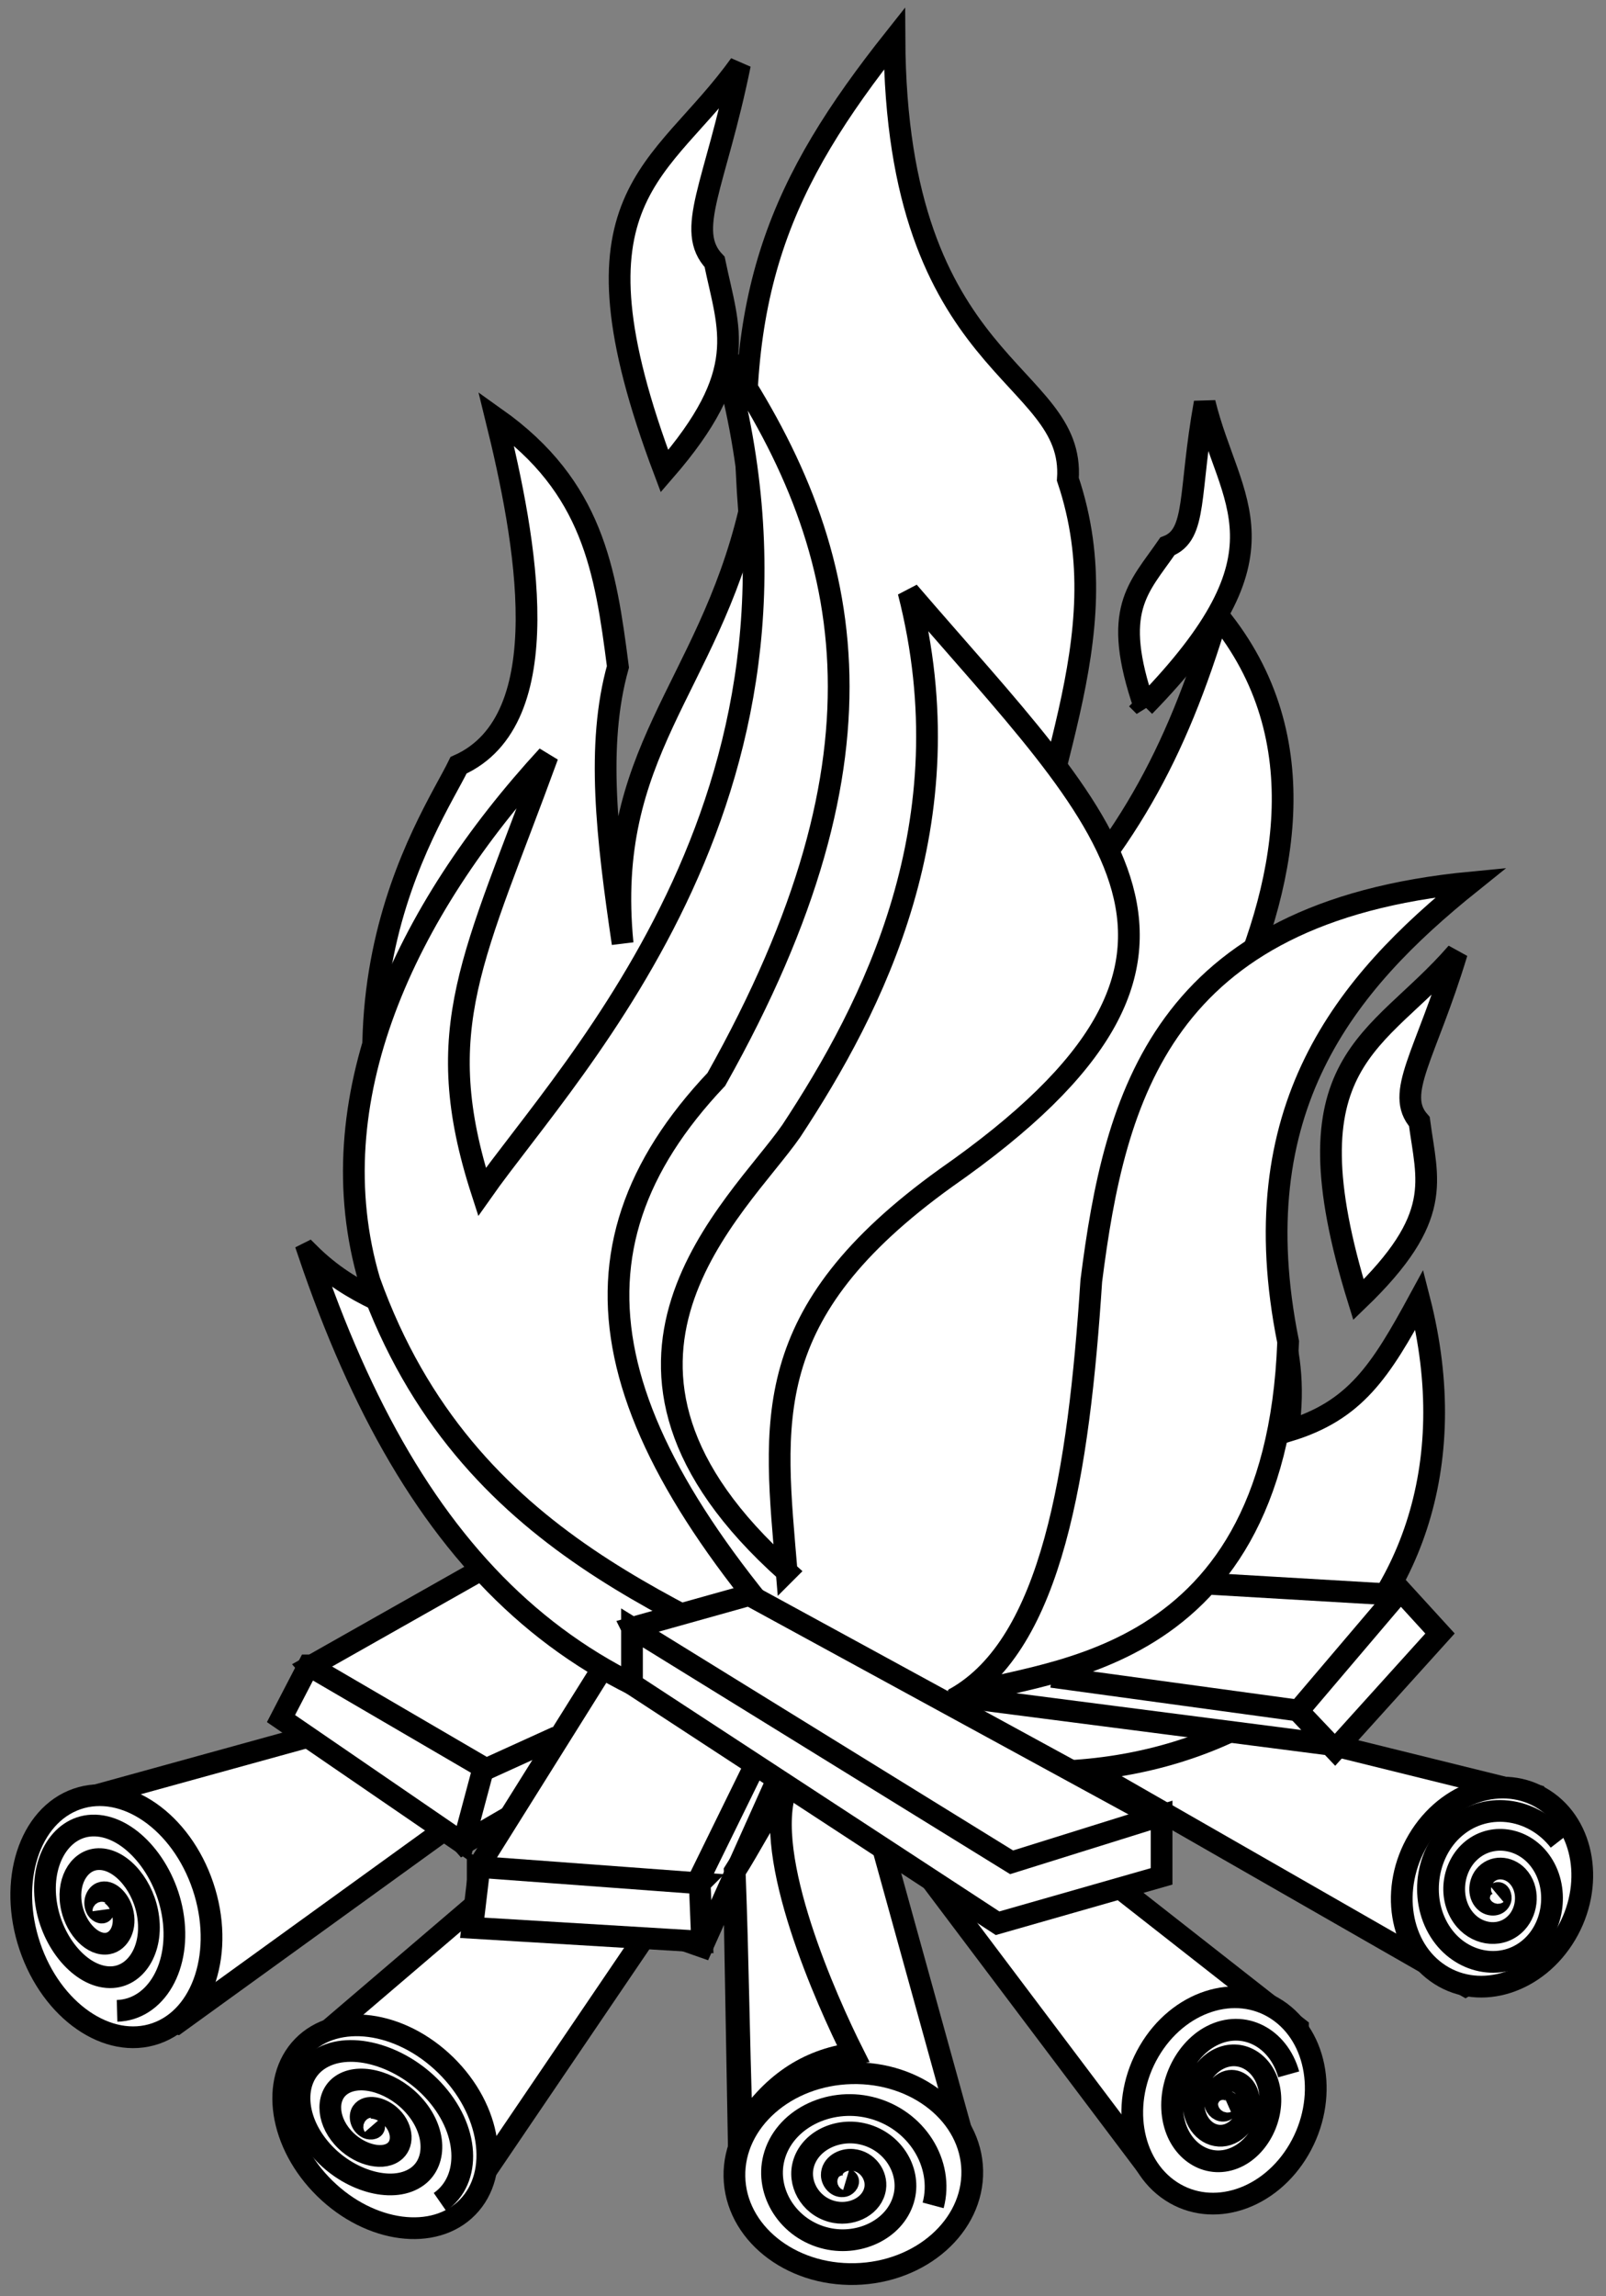
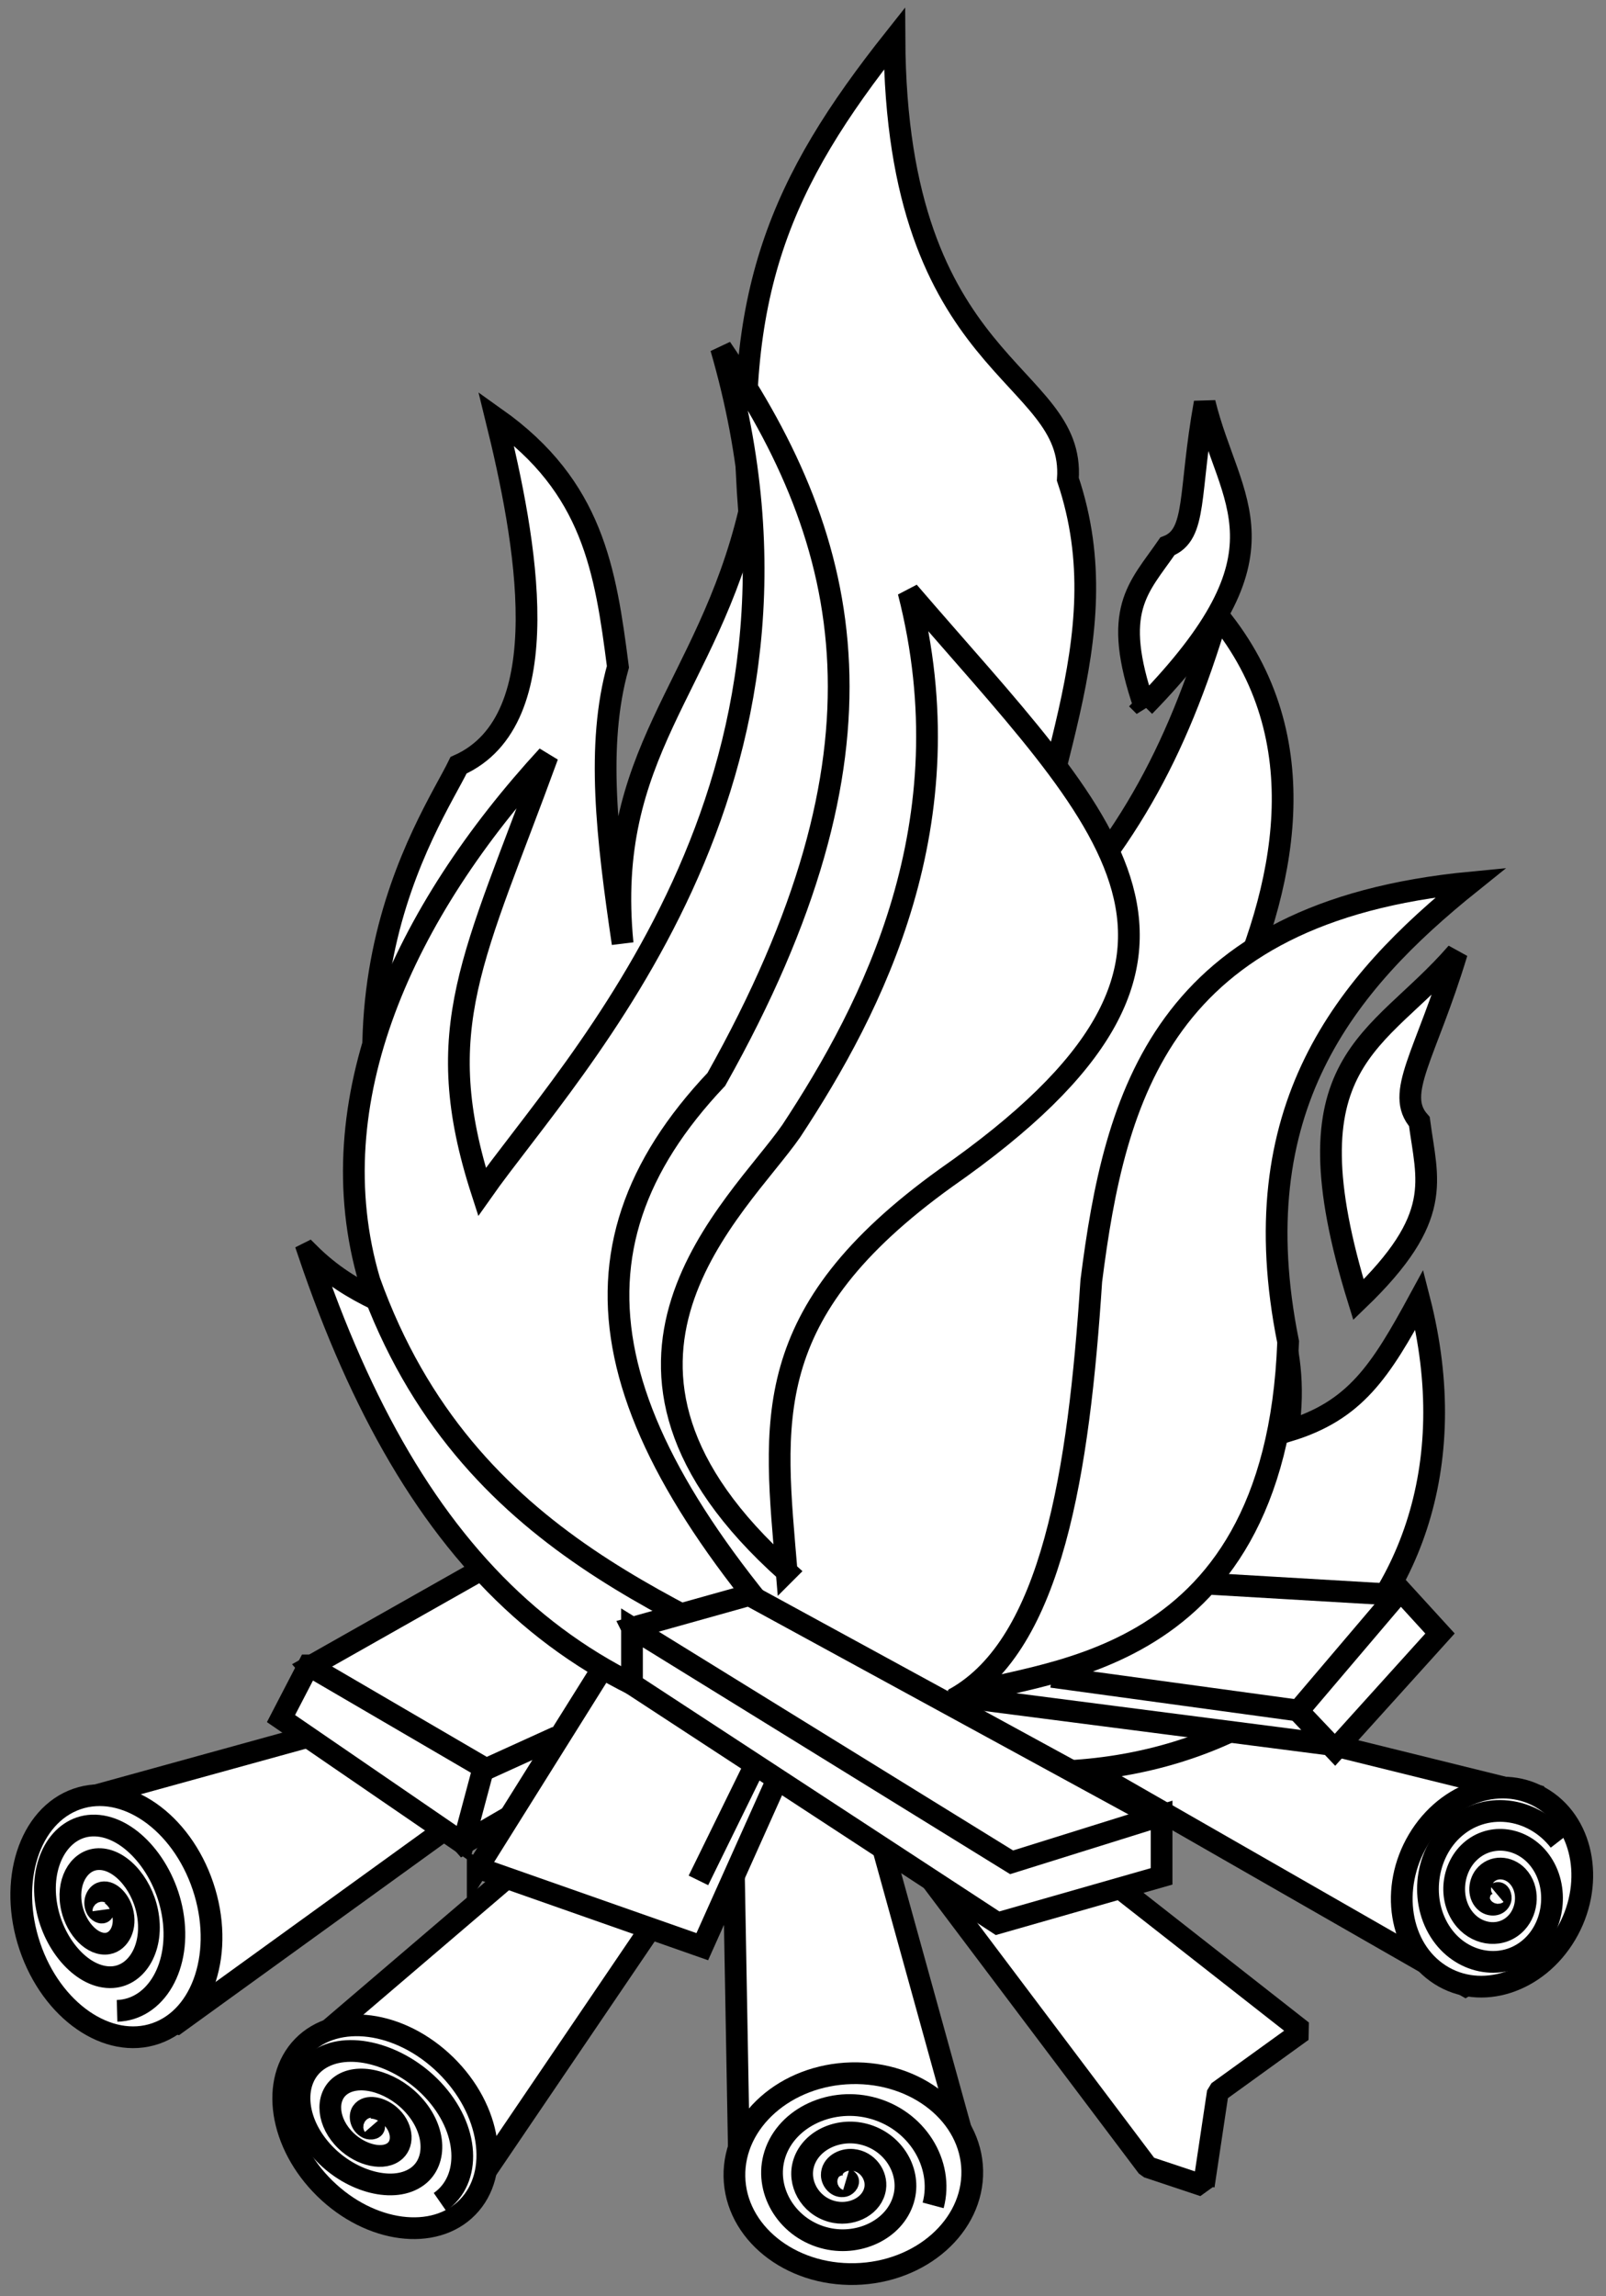
<svg xmlns="http://www.w3.org/2000/svg" xmlns:xlink="http://www.w3.org/1999/xlink" width="788.257" height="1126.623">
  <rect width="100%" height="100%" fill="#808080" stroke="none" />
  <defs>
    <linearGradient id="linearGradient19763">
      <stop stop-color="#000000" stop-opacity="0.741" offset="0" id="stop19764" />
      <stop stop-color="#ffffff" stop-opacity="0" offset="1" id="stop19765" />
    </linearGradient>
    <linearGradient id="linearGradient26051">
      <stop stop-color="#ffffff" stop-opacity="0.449" offset="0" id="stop26052" />
      <stop stop-color="#ffffff" stop-opacity="0" offset="1" id="stop26053" />
    </linearGradient>
    <linearGradient id="linearGradient14625">
      <stop stop-color="#ffffff" offset="0" id="stop14626" />
      <stop stop-color="#ffffff" stop-opacity="0" offset="1" id="stop14627" />
    </linearGradient>
    <linearGradient id="linearGradient3015">
      <stop stop-color="#ffffff" stop-opacity="0.449" offset="0" id="stop3017" />
      <stop stop-color="#ffffff" stop-opacity="0" offset="1" id="stop3019" />
    </linearGradient>
    <linearGradient id="linearGradient3022">
      <stop stop-color="#ffffff" stop-opacity="0.449" offset="0" id="stop3024" />
      <stop stop-color="#ffffff" stop-opacity="0" offset="1" id="stop3026" />
    </linearGradient>
    <linearGradient id="linearGradient3029">
      <stop stop-color="#ffffff" stop-opacity="0.449" offset="0" id="stop3031" />
      <stop stop-color="#ffffff" stop-opacity="0" offset="1" id="stop3033" />
    </linearGradient>
    <linearGradient id="linearGradient3036">
      <stop stop-color="#ffffff" stop-opacity="0.449" offset="0" id="stop3038" />
      <stop stop-color="#ffffff" stop-opacity="0" offset="1" id="stop3040" />
    </linearGradient>
    <linearGradient id="linearGradient17250">
      <stop stop-color="#dc0000" offset="0" id="stop17251" />
      <stop stop-color="#ffb200" offset="1" id="stop17252" />
    </linearGradient>
    <linearGradient id="linearGradient3047">
      <stop stop-color="#dc0000" offset="0" id="stop3049" />
      <stop stop-color="#ffb200" offset="1" id="stop3051" />
    </linearGradient>
    <linearGradient id="linearGradient3054">
      <stop stop-color="#ffffff" offset="0" id="stop3056" />
      <stop stop-color="#ffffff" stop-opacity="0" offset="1" id="stop3058" />
    </linearGradient>
    <linearGradient id="linearGradient3061">
      <stop stop-color="#ffffff" offset="0" id="stop3063" />
      <stop stop-color="#ffffff" stop-opacity="0" offset="1" id="stop3065" />
    </linearGradient>
    <linearGradient id="linearGradient3068">
      <stop stop-color="#ffffff" stop-opacity="0.449" offset="0" id="stop3070" />
      <stop stop-color="#ffffff" stop-opacity="0" offset="1" id="stop3072" />
    </linearGradient>
    <linearGradient id="linearGradient29186">
      <stop stop-color="#ffffff" offset="0" id="stop29187" />
      <stop stop-color="#ffffff" stop-opacity="0" offset="1" id="stop29188" />
    </linearGradient>
    <linearGradient id="linearGradient3097">
      <stop stop-color="#ffffff" offset="0" id="stop3099" />
      <stop stop-color="#ffffff" stop-opacity="0" offset="1" id="stop3101" />
    </linearGradient>
    <linearGradient id="linearGradient3104">
      <stop stop-color="#dc0000" offset="0" id="stop3106" />
      <stop stop-color="#ffb200" offset="1" id="stop3108" />
    </linearGradient>
    <linearGradient id="linearGradient3111">
      <stop stop-color="#ffffff" offset="0" id="stop3113" />
      <stop stop-color="#ffffff" stop-opacity="0" offset="1" id="stop3115" />
    </linearGradient>
    <linearGradient id="linearGradient3118">
      <stop stop-color="#ffffff" stop-opacity="0.449" offset="0" id="stop3120" />
      <stop stop-color="#ffffff" stop-opacity="0" offset="1" id="stop3122" />
    </linearGradient>
    <linearGradient id="linearGradient3125">
      <stop stop-color="#dc0000" offset="0" id="stop3127" />
      <stop stop-color="#ffb200" offset="1" id="stop3129" />
    </linearGradient>
    <linearGradient id="linearGradient3132">
      <stop stop-color="#ffffff" stop-opacity="0.449" offset="0" id="stop3134" />
      <stop stop-color="#ffffff" stop-opacity="0" offset="1" id="stop3136" />
    </linearGradient>
    <linearGradient y2="403.094" y1="246.212" xlink:href="#linearGradient14625" x2="342.545" x1="198.883" id="linearGradient30542" gradientUnits="userSpaceOnUse" gradientTransform="matrix(0.683,0,0,1.464,23.843,-315.554)" />
    <linearGradient id="linearGradient3139">
      <stop stop-color="#ffffff" offset="0" id="stop3141" />
      <stop stop-color="#ffffff" stop-opacity="0" offset="1" id="stop3143" />
    </linearGradient>
  </defs>
  <g>
    <title>Layer 1</title>
    <g id="layer1">
      <g transform="matrix(1.185 0 0 1.185 42.88 25.574)" id="g4494">
        <path fill="#ffffff" fill-rule="evenodd" stroke="#000000" stroke-width="9" stroke-linejoin="bevel" stroke-miterlimit="4" id="path15367" d="m573.061,801.951l-172.772,-99.004l29.119,-23.295l172.772,42.708l-29.119,79.591z" />
        <path fill="#ffffff" stroke="#000000" stroke-width="9" stroke-linejoin="bevel" stroke-miterlimit="4" id="path15362" d="m551.254,740.217c11.9,-20.016 35.242,-27.482 52.104,-16.664c16.862,10.818 20.889,35.842 8.989,55.858c-11.9,20.016 -35.242,27.482 -52.104,16.664c-16.862,-10.818 -20.889,-35.842 -8.989,-55.858z" />
        <path fill="#ffffff" stroke="#000000" stroke-width="9" stroke-linejoin="bevel" stroke-miterlimit="4" id="path18511" d="m583.678,762.507c1.304,-1.093 1.993,1.404 1.664,2.396c-0.891,2.688 -4.174,2.644 -5.998,1.236c-3.262,-2.519 -3.056,-7.748 -0.659,-10.819c3.518,-4.508 9.911,-4.008 13.66,-0.076c4.997,5.24 4.366,14.13 -0.347,19.243c-5.931,6.434 -15.725,5.428 -21.323,-1.083c-6.78,-7.886 -5.702,-20.548 1.352,-27.666c8.313,-8.389 21.556,-6.862 28.985,2.243c8.577,10.513 7.047,26.978 -2.358,36.09c-10.686,10.353 -27.395,8.304 -36.647,-3.403c-10.38,-13.133 -8.395,-33.414 3.363,-44.513c13.054,-12.323 33.237,-9.748 44.31,4.563" />
        <path fill="#ffffff" fill-rule="evenodd" stroke="#000000" stroke-width="9" stroke-linejoin="bevel" stroke-miterlimit="4" id="path15363" d="m-5.433,724.301l112.593,-31.06l89.298,7.765l-161.124,116.475l-15.53,-34.943l-25.236,-58.238z" />
        <path fill="#ffffff" fill-rule="evenodd" stroke="#000000" stroke-width="9" stroke-linejoin="bevel" stroke-miterlimit="4" id="path15364" d="m118.807,846.6l40.766,38.825l73.768,-108.71l-21.354,-21.354l-33.001,-3.882l-93.18,79.591l33.001,15.53z" />
        <path fill="#ffffff" fill-rule="evenodd" stroke="#000000" stroke-width="9" stroke-linejoin="bevel" stroke-miterlimit="4" id="path15365" d="m332.345,877.66l31.06,-11.648l-60.179,-217.421l-36.884,25.236l3.883,215.479l62.12,-11.648z" />
        <path fill="#ffffff" fill-rule="evenodd" stroke="#000000" stroke-width="9" stroke-linejoin="bevel" stroke-miterlimit="4" id="path15366" d="m462.41,883.483l-23.295,-7.765l-112.593,-149.477l33.001,-19.413l143.653,112.593l-34.943,25.236l-5.824,38.825z" />
        <path fill="#ffffff" stroke="#000000" stroke-width="9" stroke-linejoin="bevel" stroke-miterlimit="4" id="path15358" d="m47.877,759.413c9.025,26.794 0.287,54.117 -19.504,60.99c-19.791,6.873 -43.177,-9.295 -52.202,-36.089c-9.025,-26.794 -0.287,-54.117 19.503,-60.99c19.791,-6.873 43.177,9.295 52.202,36.089z" />
        <path fill="#ffffff" stroke="#000000" stroke-width="9" stroke-linejoin="bevel" stroke-miterlimit="4" id="path15359" d="m148.398,833.473c18.817,18.399 22.886,44.785 9.083,58.899c-13.803,14.113 -40.277,10.635 -59.094,-7.763c-18.817,-18.399 -22.886,-44.785 -9.083,-58.898c13.803,-14.113 40.277,-10.635 59.094,7.763z" />
        <path fill="#ffffff" stroke="#000000" stroke-width="9" stroke-linejoin="bevel" stroke-miterlimit="4" id="path15360" d="m316.449,836.879c27.188,-0.676 49.618,17.401 50.066,40.35c0.448,22.95 -21.254,42.124 -48.442,42.801c-27.188,0.676 -49.618,-17.401 -50.066,-40.35c-0.448,-22.95 21.254,-42.124 48.442,-42.801z" />
-         <path fill="#ffffff" stroke="#000000" stroke-width="9" stroke-linejoin="bevel" stroke-miterlimit="4" id="path15361" d="m439.735,827.83c12.097,-20.748 35.826,-28.486 52.967,-17.273c17.141,11.213 21.235,37.152 9.138,57.9c-12.097,20.748 -35.826,28.486 -52.967,17.273c-17.141,-11.213 -21.235,-37.152 -9.138,-57.9z" />
        <path fill="#ffffff" fill-rule="evenodd" stroke="#000000" stroke-width="9" stroke-miterlimit="4" id="path16000" d="m91.797,668.724l100.778,-57.017l54.355,36.884l-50.315,69.398l-40.924,23.782l-63.894,-73.047z" />
        <path fill="#ffffff" fill-rule="evenodd" stroke="#000000" stroke-width="9" stroke-miterlimit="4" id="path16001" d="m161.682,751.812l65.836,-105.162l77.65,-19.413l0,44.649l-50.473,112.593l-93.013,-32.668l0,0z" />
        <path fill="#ffffff" fill-rule="evenodd" stroke="#000000" stroke-width="9" stroke-miterlimit="4" id="path15996" d="m91.63,668.004l-11.428,22.022l75.49,51.746l8.411,-31.465l-72.472,-42.303l0,0z" />
-         <path fill="#ffffff" fill-rule="evenodd" stroke="#000000" stroke-width="9" stroke-miterlimit="4" id="path15997" d="m253.641,758.241l0.983,24.154l-95.217,-5.734l2.995,-25.184l91.239,6.763z" />
        <path fill="#ffffff" stroke="#000000" stroke-width="9" stroke-linejoin="bevel" stroke-miterlimit="4" id="path17886" d="m6.605,769.198c0.286,2.098 -1.97,0.944 -2.603,-0.113c-1.715,-2.863 -0.246,-6.089 1.654,-6.862c3.398,-1.382 7.401,2.673 8.759,7.313c1.992,6.81 -1.194,12.786 -5.911,13.611c-6.287,1.1 -12.971,-6.072 -14.914,-14.514c-2.445,-10.623 2.623,-19.601 10.168,-20.361c9.137,-0.921 18.58,9.473 21.07,21.714c2.934,14.427 -4.049,26.444 -14.425,27.11c-11.979,0.769 -24.202,-12.873 -27.225,-28.915c-3.435,-18.227 5.472,-33.299 18.682,-33.859c14.819,-0.629 29.83,16.274 33.381,36.116c3.942,22.028 -6.895,40.159 -22.938,40.609" />
        <path fill="#ffffff" stroke="#000000" stroke-width="9" stroke-linejoin="bevel" stroke-miterlimit="4" id="path18508" d="m118.374,858.247c1.387,1.6 -1.133,1.868 -2.241,1.33c-3.002,-1.458 -3.538,-4.962 -2.371,-6.648c2.088,-3.016 7.658,-1.813 11.333,1.328c5.394,4.61 5.998,11.355 2.501,14.627c-4.66,4.361 -14.179,2.016 -20.425,-3.986c-7.86,-7.553 -8.53,-17.841 -2.632,-22.606c7.144,-5.771 20.735,-2.239 29.518,6.645c10.351,10.469 11.082,24.349 2.762,30.584c-9.605,7.199 -27.301,2.469 -38.61,-9.303c-12.85,-13.376 -13.642,-30.865 -2.893,-38.563c12.059,-8.636 33.873,-2.703 47.703,11.961c15.354,16.279 16.206,37.386 3.023,46.541" />
        <path fill="#ffffff" stroke="#000000" stroke-width="9" stroke-linejoin="bevel" stroke-miterlimit="4" id="path18509" d="m314.331,880.877c1.804,0.537 0.163,2.464 -0.897,2.711c-2.872,0.67 -5.056,-2.176 -5.101,-4.497c-0.08,-4.152 4.473,-6.768 8.688,-6.349c6.185,0.616 10.088,6.38 9.306,11.706c-1.043,7.098 -8.974,11.306 -16.479,9.986c-9.444,-1.661 -15.22,-10.621 -13.51,-18.914c2.071,-10.044 13.489,-15.885 24.271,-13.623c12.706,2.665 20.376,14.868 17.714,26.122c-3.073,12.993 -18.008,20.478 -32.062,17.26c-15.969,-3.656 -25.542,-19.119 -21.919,-33.331c4.065,-15.944 22.528,-25.076 39.853,-20.898c19.234,4.639 30.714,23.37 26.123,40.539" />
-         <path fill="#ffffff" stroke="#000000" stroke-width="9" stroke-linejoin="bevel" stroke-miterlimit="4" id="path18510" d="m471.854,848.759c1.291,-0.572 1.096,1.733 0.566,2.485c-1.436,2.038 -3.889,1.108 -4.856,-0.583c-1.731,-3.025 -0.084,-7.404 2.592,-9.357c3.927,-2.867 8.585,-0.704 10.278,3.652c2.257,5.805 -0.753,13.174 -5.751,16.229c-6.289,3.845 -13.355,0.326 -15.7,-6.72c-2.84,-8.534 1.582,-18.982 8.909,-23.101c8.635,-4.854 18.143,0.043 21.123,9.788c3.44,11.251 -2.407,24.803 -12.068,29.973c-10.977,5.875 -22.938,-0.409 -26.545,-12.857c-4.046,-13.964 3.23,-30.629 15.226,-36.846c13.317,-6.902 27.736,0.773 31.967,15.925" />
-         <path stroke-width="9" fill="#ffffff" fill-rule="evenodd" stroke="#000000" id="path24794" d="m289.556,718.695c-9.547,13.221 -14.767,24.28 -21.429,34.617c1.475,39.23 1.525,64.038 2.984,106.873c11.919,-18.734 26.71,-28.79 46.07,-31.477c-10.751,-21.381 -37.958,-81.948 -27.624,-110.013z" />
        <path fill="#ffffff" fill-rule="evenodd" stroke="#000000" stroke-width="9" stroke-miterlimit="4" id="path15991" d="m91.63,497.174c43.355,128.123 111.946,196.067 234.892,203.832c135.241,43.354 260.775,-45.296 225.186,-184.419c-16.177,29.766 -26.53,45.943 -54.355,54.355c11,-77.003 -59.532,-89.945 -25.236,-172.772c23.942,-51.12 38.178,-113.887 -3.883,-165.007c-17.471,58.238 -38.825,97.063 -81.533,139.77c4.53,-71.179 42.06,-128.77 19.413,-196.067c3.235,-45.296 -71.179,-44.002 -71.826,-182.478c-47.237,59.532 -67.297,105.475 -60.179,196.067c-17.471,73.121 -60.179,99.651 -52.414,178.596c-6.471,-44.002 -11,-82.18 -1.941,-114.534c-5.177,-40.119 -10.353,-74.415 -50.473,-102.887c12.295,49.826 26.53,124.887 -15.53,143.653c-11.648,23.942 -69.885,106.122 -5.824,234.892c-18.765,-11 -37.531,-14.236 -56.296,-33.001z" />
        <path fill="#ffffff" fill-rule="evenodd" stroke="#000000" stroke-width="9" stroke-miterlimit="4" id="path15990" d="m312.933,681.593c-102.887,-108.71 -120.358,-184.419 -52.414,-256.246c76.356,-135.888 57.591,-221.303 1.941,-302.836c52.414,180.537 -62.12,297.012 -99.004,349.426c-22.001,-67.944 -3.235,-97.063 27.178,-180.537c-59.532,64.709 -95.769,143.006 -73.768,217.421c40.119,111.946 134.594,136.535 196.067,172.772z" />
        <path fill="#ffffff" fill-rule="evenodd" stroke="#000000" stroke-width="9" stroke-miterlimit="4" id="path15994" d="m437.796,270.857c-13.792,-40.113 -2.537,-48.703 9.544,-66.227c12.463,-4.854 8.643,-21.778 15.443,-59.468c10.297,42.068 37.94,61.195 -24.987,125.695z" />
        <path fill="#ffffff" stroke="#000000" stroke-width="9" id="path20387" d="m165.271,710.896l29.276,-13.307" />
        <path fill="#ffffff" fill-rule="evenodd" stroke="#000000" stroke-width="9" stroke-miterlimit="4" id="path16002" d="m233.341,668.004l143.653,97.063l67.944,-33.001l-170.83,-93.18l-48.531,13.589l7.765,15.53z" />
        <path fill="#ffffff" stroke="#000000" stroke-width="9" id="path20388" d="m253.1,757.029l23.066,-47.02" />
        <path fill="#ffffff" fill-rule="evenodd" stroke="#000000" stroke-width="9" stroke-miterlimit="4" id="path15998" d="m225.576,652.474l0,23.295l151.418,99.004l67.944,-19.413l0,-25.236l-62.12,19.413l-157.242,-97.063z" />
        <path fill="#ffffff" fill-rule="evenodd" stroke="#000000" stroke-width="9" stroke-miterlimit="4" d="m544.109,638.885l-132.172,-7.765l-46.309,50.473l152.129,19.632l26.352,-62.34z" id="path16003" />
        <path fill="#ffffff" fill-rule="evenodd" stroke="#000000" stroke-width="9" stroke-miterlimit="4" d="m501.507,686.863l15.258,16.083l43.49,-48.145l-16.312,-17.858l-42.436,49.919z" id="path15999" />
        <path fill="#ffffff" stroke="#000000" stroke-width="9" d="m503.279,686.943l-103.798,-14.195" id="path20389" />
        <path fill="#ffffff" fill-rule="evenodd" stroke="#000000" stroke-width="9" stroke-miterlimit="4" id="path15993" d="m526.471,516.586c35.59,-34.296 28.472,-49.179 25.236,-73.768c-10.353,-11.648 2.588,-27.178 15.53,-69.885c-33.001,38.178 -71.826,43.355 -40.766,143.653z" />
        <path fill="#ffffff" fill-rule="evenodd" stroke="#000000" stroke-width="9" stroke-miterlimit="4" id="path15992" d="m359.523,681.593c40.119,-22.648 51.12,-93.827 56.296,-172.772c9.706,-76.356 29.119,-152.712 157.242,-165.007c-52.414,42.061 -95.122,93.827 -75.709,190.243c-5.177,140.417 -109.357,135.241 -137.829,147.535z" />
        <path fill="#ffffff" fill-rule="evenodd" stroke="#000000" stroke-width="9" stroke-miterlimit="4" id="path15989" d="m289.638,629.179c-5.177,-62.12 -12.295,-106.769 66.003,-163.065c132.652,-92.533 67.297,-146.241 -15.53,-242.657c24.589,95.769 -14.883,172.125 -48.531,223.244c-22.001,31.707 -98.357,96.416 -1.941,182.478z" />
-         <path fill="#ffffff" fill-rule="evenodd" stroke="#000000" stroke-width="9" stroke-miterlimit="4" id="path15995" d="m239.037,173.51c35.827,-41.254 26.626,-58.235 20.774,-86.639c-12.447,-13.094 0.294,-31.646 10.491,-81.737c-32.624,45.654 -74.727,53.248 -31.265,168.376z" />
      </g>
    </g>
  </g>
</svg>